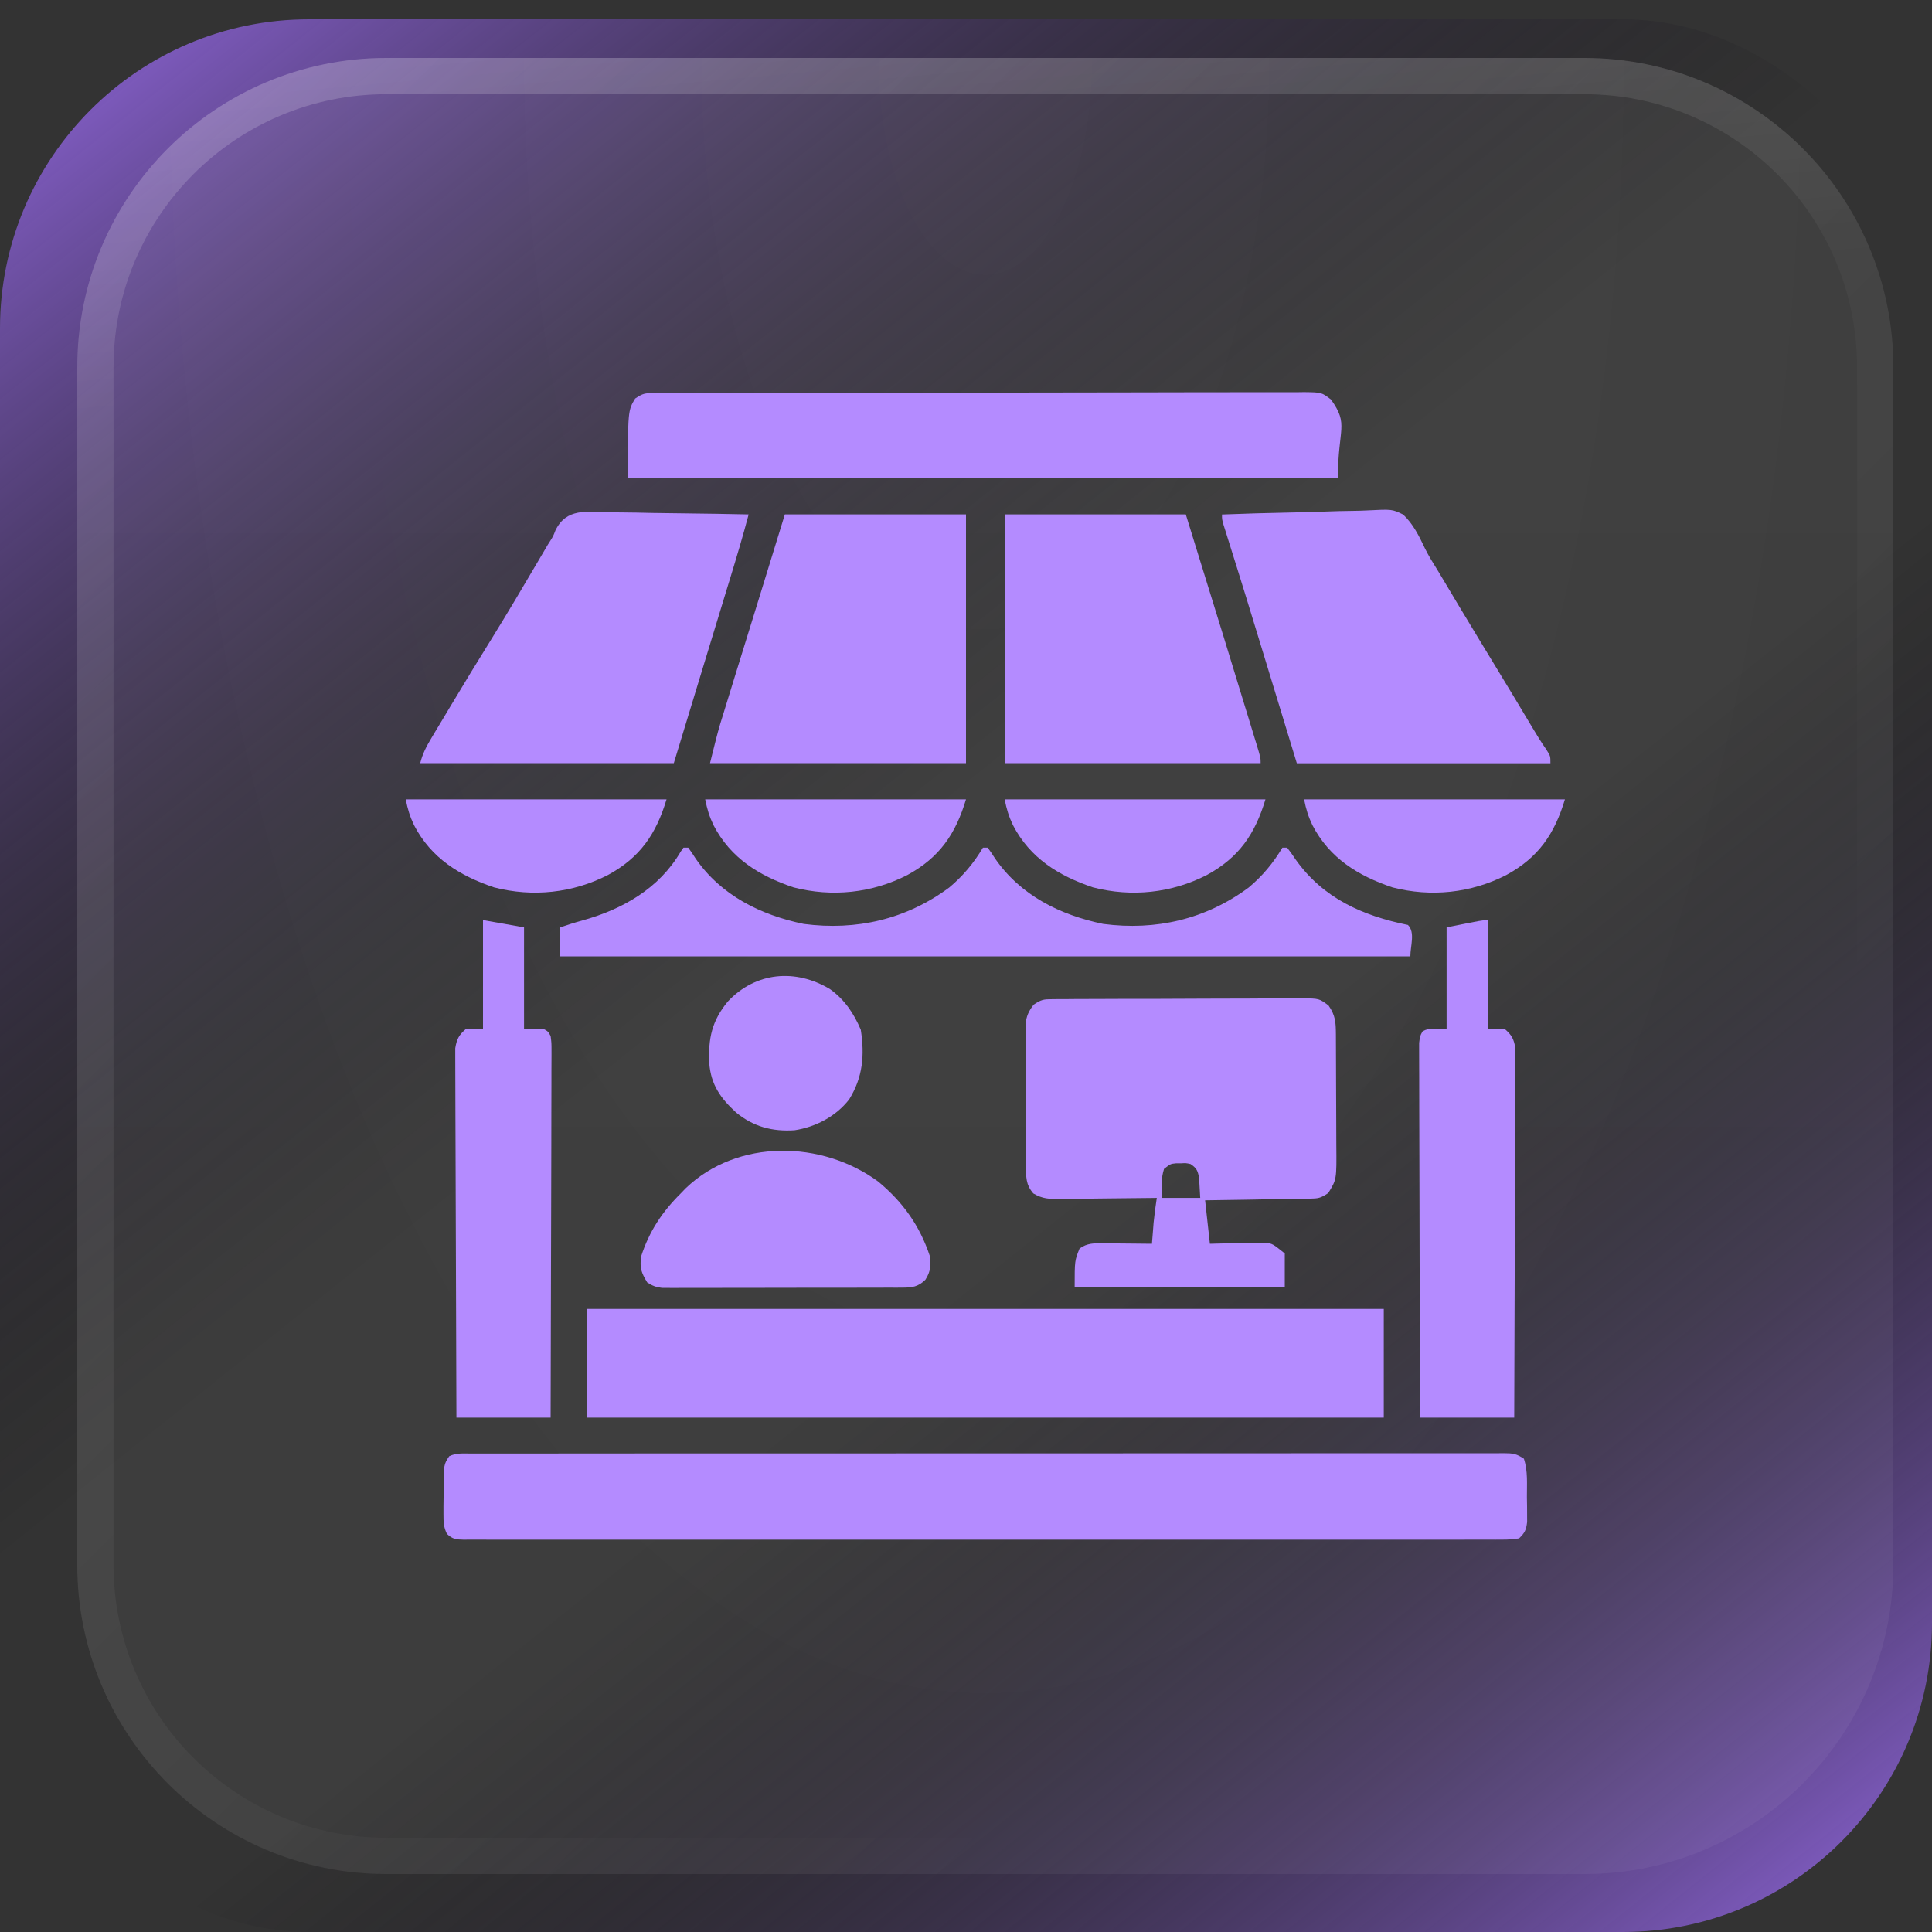
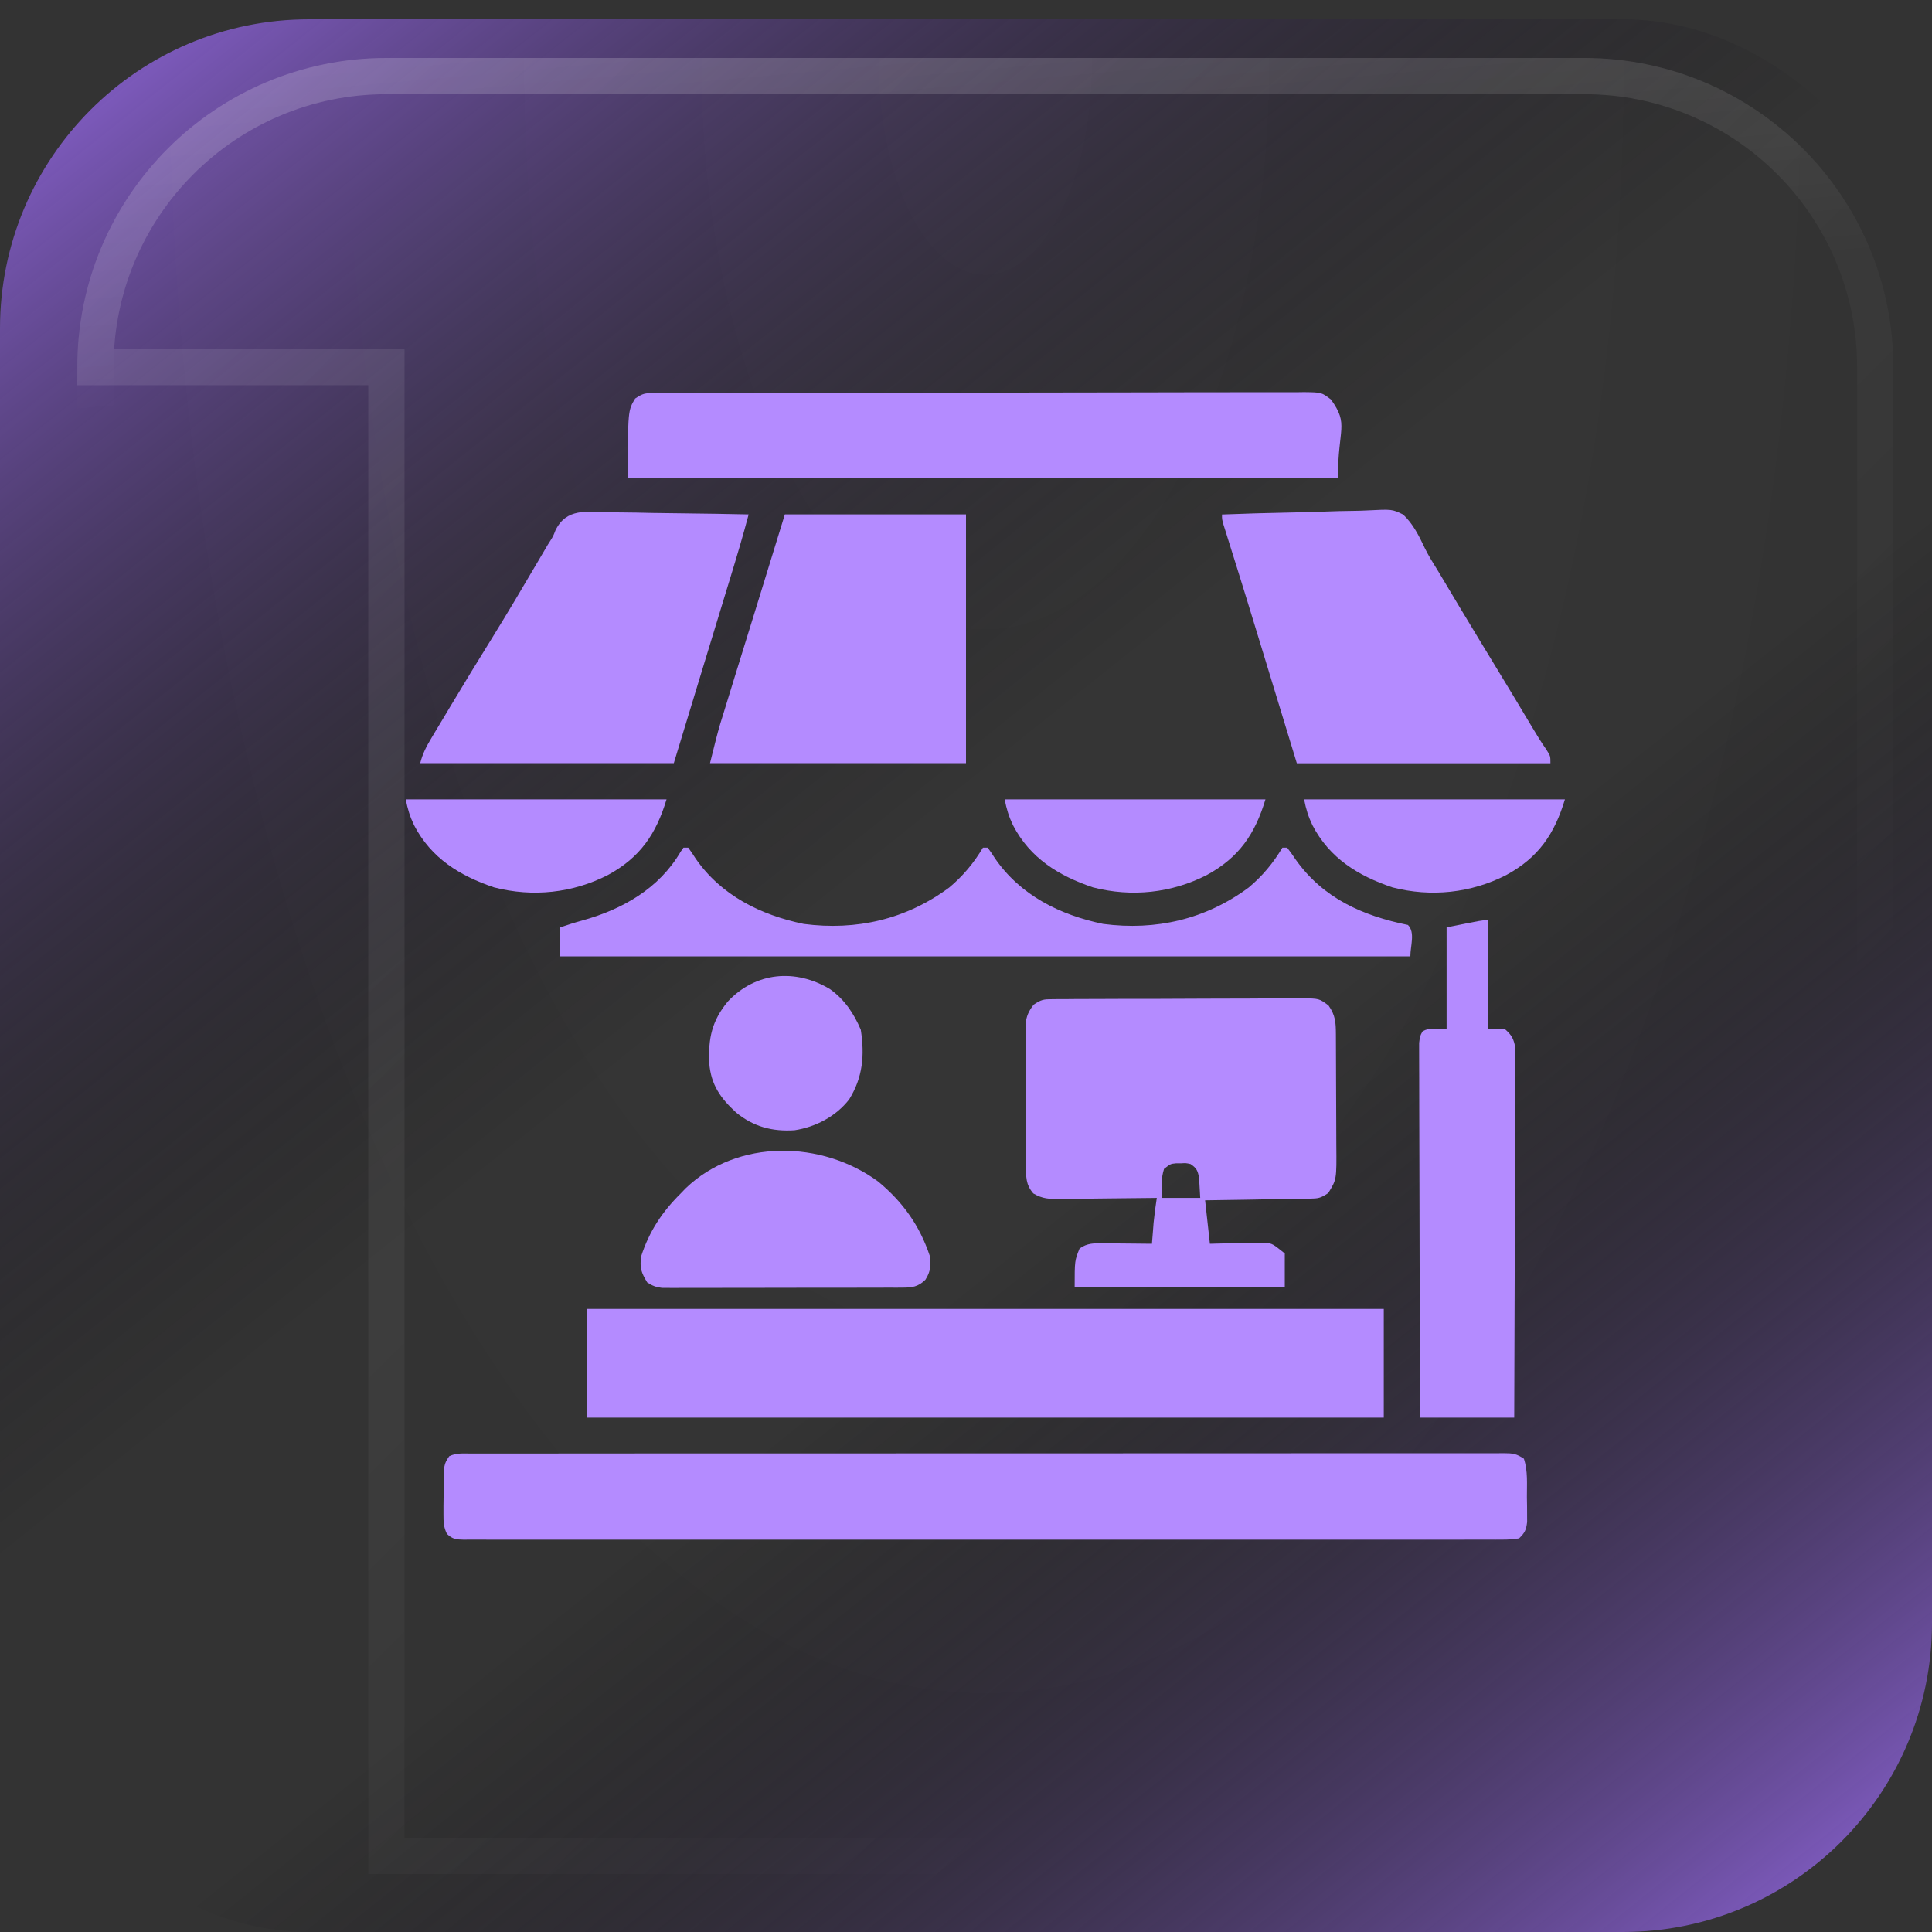
<svg xmlns="http://www.w3.org/2000/svg" width="50" height="50" viewBox="0 0 50 50" fill="none">
  <rect x="0" y="0" width="50" height="50" fill="#333333" stroke="none" />
  <g clip-path="url(#clip0_374_68690)">
    <rect width="50" height="50" rx="8" fill="url(#paint0_linear_374_68690)" />
    <rect y="0.5" width="50" height="50" rx="8" fill="url(#paint1_linear_374_68690)" />
-     <path d="M2 9.5C2 5.082 5.582 1.5 10 1.5H41C45.418 1.5 49 5.082 49 9.5V40.5C49 44.918 45.418 48.5 41 48.5H10C5.582 48.5 2 44.918 2 40.5V9.5Z" fill="url(#paint2_linear_374_68690)" fill-opacity="0.06" />
    <path d="M2 9.5C2 5.082 5.582 1.5 10 1.5H41C45.418 1.5 49 5.082 49 9.5V40.5C49 44.918 45.418 48.5 41 48.5H10C5.582 48.5 2 44.918 2 40.5V9.5Z" fill="url(#paint3_radial_374_68690)" fill-opacity="0.02" />
-     <path d="M2.469 9.5C2.469 5.341 5.841 1.969 10 1.969H41C45.159 1.969 48.531 5.341 48.531 9.5V40.5C48.531 44.659 45.159 48.031 41 48.031H10C5.841 48.031 2.469 44.659 2.469 40.5V9.5Z" stroke="url(#paint4_linear_374_68690)" stroke-opacity="0.3" stroke-width="0.938" />
+     <path d="M2.469 9.5C2.469 5.341 5.841 1.969 10 1.969H41C45.159 1.969 48.531 5.341 48.531 9.5V40.5C48.531 44.659 45.159 48.031 41 48.031H10V9.5Z" stroke="url(#paint4_linear_374_68690)" stroke-opacity="0.3" stroke-width="0.938" />
    <path d="M2.469 9.5C2.469 5.341 5.841 1.969 10 1.969H41C45.159 1.969 48.531 5.341 48.531 9.5V40.5C48.531 44.659 45.159 48.031 41 48.031H10C5.841 48.031 2.469 44.659 2.469 40.5V9.5Z" stroke="url(#paint5_linear_374_68690)" stroke-opacity="0.1" stroke-width="0.938" />
    <path d="M12.194 37.618C12.241 37.618 12.287 37.618 12.335 37.617C12.493 37.617 12.65 37.617 12.808 37.617C12.921 37.617 13.035 37.617 13.148 37.617C13.461 37.617 13.774 37.617 14.087 37.617C14.424 37.617 14.761 37.617 15.098 37.616C15.758 37.616 16.419 37.615 17.079 37.615C17.616 37.615 18.153 37.615 18.69 37.615C20.21 37.614 21.73 37.614 23.25 37.614C23.373 37.614 23.373 37.614 23.498 37.614C23.622 37.614 23.622 37.614 23.747 37.614C25.079 37.614 26.41 37.614 27.742 37.613C29.108 37.612 30.473 37.611 31.839 37.612C32.606 37.612 33.374 37.611 34.141 37.611C34.794 37.61 35.448 37.61 36.101 37.611C36.434 37.611 36.768 37.611 37.102 37.61C37.407 37.61 37.712 37.61 38.017 37.61C38.127 37.61 38.238 37.61 38.349 37.61C38.498 37.609 38.648 37.61 38.798 37.61C38.841 37.61 38.885 37.61 38.93 37.609C39.156 37.611 39.244 37.622 39.438 37.751C39.545 38.072 39.514 38.411 39.516 38.747C39.518 38.859 39.518 38.859 39.52 38.973C39.52 39.045 39.52 39.116 39.521 39.19C39.521 39.256 39.522 39.321 39.522 39.389C39.496 39.597 39.464 39.668 39.313 39.813C39.152 39.838 39.019 39.847 38.859 39.845C38.812 39.845 38.765 39.846 38.717 39.846C38.559 39.847 38.401 39.846 38.242 39.845C38.129 39.845 38.015 39.846 37.901 39.846C37.586 39.847 37.272 39.847 36.958 39.846C36.62 39.846 36.281 39.846 35.943 39.847C35.279 39.848 34.616 39.848 33.953 39.847C33.413 39.847 32.874 39.847 32.336 39.847C32.259 39.847 32.182 39.847 32.103 39.847C31.948 39.847 31.792 39.847 31.637 39.847C30.177 39.848 28.716 39.847 27.256 39.846C26.002 39.845 24.748 39.845 23.494 39.846C22.039 39.847 20.584 39.848 19.13 39.847C18.975 39.847 18.82 39.847 18.665 39.847C18.588 39.847 18.512 39.847 18.433 39.847C17.895 39.846 17.356 39.847 16.818 39.847C16.162 39.848 15.506 39.848 14.85 39.847C14.515 39.846 14.18 39.846 13.845 39.846C13.539 39.847 13.232 39.847 12.926 39.846C12.815 39.845 12.704 39.845 12.593 39.846C12.442 39.847 12.292 39.846 12.142 39.845C12.098 39.845 12.054 39.846 12.009 39.847C11.811 39.843 11.713 39.837 11.567 39.697C11.479 39.521 11.477 39.389 11.477 39.192C11.477 39.121 11.477 39.05 11.477 38.976C11.479 38.902 11.479 38.827 11.48 38.751C11.48 38.677 11.48 38.602 11.48 38.526C11.484 37.904 11.484 37.904 11.625 37.688C11.809 37.597 11.993 37.617 12.194 37.618Z" fill="#B48BFF" />
    <path d="M15.188 33.875C21.994 33.875 28.8 33.875 35.812 33.875C35.812 34.803 35.812 35.731 35.812 36.688C29.006 36.688 22.2 36.688 15.188 36.688C15.188 35.759 15.188 34.831 15.188 33.875Z" fill="#B48BFF" />
    <path d="M27.233 25.859C27.324 25.858 27.324 25.858 27.418 25.857C27.484 25.857 27.551 25.857 27.619 25.857C27.69 25.857 27.76 25.856 27.832 25.855C28.065 25.854 28.298 25.853 28.531 25.853C28.692 25.852 28.854 25.852 29.015 25.851C29.354 25.85 29.693 25.85 30.032 25.85C30.424 25.849 30.815 25.848 31.206 25.845C31.583 25.843 31.96 25.842 32.337 25.842C32.497 25.841 32.657 25.841 32.818 25.839C33.042 25.838 33.266 25.838 33.489 25.839C33.556 25.838 33.622 25.837 33.691 25.836C34.14 25.84 34.14 25.84 34.383 26.023C34.561 26.276 34.571 26.462 34.573 26.764C34.573 26.843 34.574 26.923 34.574 27.006C34.575 27.093 34.575 27.18 34.575 27.268C34.576 27.358 34.576 27.447 34.576 27.537C34.577 27.725 34.577 27.914 34.578 28.102C34.578 28.343 34.579 28.583 34.581 28.823C34.582 29.009 34.583 29.195 34.583 29.38C34.583 29.469 34.583 29.557 34.584 29.646C34.592 30.525 34.592 30.525 34.375 30.876C34.175 31.009 34.12 31.017 33.891 31.021C33.831 31.022 33.771 31.024 33.709 31.025C33.644 31.026 33.58 31.026 33.513 31.027C33.447 31.028 33.38 31.029 33.312 31.031C33.1 31.035 32.888 31.037 32.676 31.04C32.532 31.043 32.388 31.045 32.245 31.048C31.892 31.054 31.54 31.059 31.188 31.064C31.249 31.621 31.249 31.621 31.312 32.189C31.426 32.186 31.54 32.183 31.657 32.18C31.806 32.178 31.956 32.175 32.105 32.173C32.18 32.171 32.255 32.169 32.332 32.167C32.441 32.166 32.441 32.166 32.551 32.164C32.618 32.163 32.684 32.162 32.753 32.16C32.938 32.189 32.938 32.189 33.25 32.439C33.25 32.727 33.25 33.016 33.25 33.314C31.456 33.314 29.661 33.314 27.812 33.314C27.812 32.626 27.812 32.626 27.938 32.314C28.136 32.166 28.325 32.174 28.567 32.176C28.64 32.177 28.712 32.177 28.787 32.178C28.863 32.179 28.938 32.18 29.016 32.181C29.092 32.181 29.168 32.182 29.247 32.183C29.436 32.184 29.624 32.186 29.812 32.189C29.816 32.14 29.82 32.091 29.824 32.04C29.829 31.974 29.834 31.909 29.84 31.841C29.845 31.776 29.85 31.712 29.855 31.645C29.876 31.43 29.905 31.216 29.938 31.001C29.901 31.002 29.864 31.002 29.826 31.003C29.442 31.008 29.057 31.012 28.673 31.015C28.53 31.016 28.386 31.018 28.243 31.02C28.037 31.023 27.831 31.024 27.624 31.026C27.56 31.027 27.496 31.028 27.43 31.029C27.153 31.03 26.985 31.029 26.742 30.886C26.542 30.655 26.554 30.452 26.552 30.157C26.552 30.116 26.552 30.075 26.552 30.033C26.551 29.898 26.55 29.762 26.55 29.627C26.549 29.532 26.549 29.438 26.549 29.344C26.548 29.146 26.548 28.949 26.547 28.751C26.547 28.498 26.546 28.245 26.544 27.992C26.543 27.797 26.542 27.603 26.542 27.408C26.542 27.315 26.542 27.221 26.541 27.128C26.54 26.997 26.54 26.867 26.54 26.736C26.54 26.662 26.54 26.588 26.54 26.511C26.565 26.292 26.617 26.177 26.75 26.001C26.95 25.868 27.003 25.86 27.233 25.859ZM30.125 30.251C30.044 30.509 30.062 30.722 30.062 31.001C30.392 31.001 30.723 31.001 31.062 31.001C31.056 30.892 31.05 30.782 31.043 30.669C31.039 30.608 31.036 30.546 31.032 30.482C30.997 30.295 30.969 30.233 30.812 30.126C30.691 30.099 30.691 30.099 30.562 30.107C30.52 30.107 30.477 30.107 30.434 30.107C30.292 30.121 30.292 30.121 30.125 30.251Z" fill="#B48BFF" />
    <path d="M16.922 10.173C16.984 10.173 17.046 10.172 17.109 10.172C17.211 10.172 17.211 10.172 17.315 10.172C17.422 10.172 17.422 10.172 17.532 10.171C17.732 10.171 17.932 10.17 18.132 10.17C18.348 10.17 18.563 10.169 18.779 10.169C19.25 10.167 19.721 10.167 20.193 10.166C20.487 10.166 20.781 10.166 21.075 10.165C21.89 10.164 22.704 10.163 23.518 10.163C23.596 10.163 23.596 10.163 23.676 10.163C23.782 10.163 23.888 10.163 23.993 10.163C24.046 10.163 24.098 10.163 24.152 10.163C24.205 10.163 24.257 10.163 24.311 10.163C25.163 10.162 26.014 10.161 26.865 10.159C27.739 10.156 28.613 10.155 29.486 10.155C29.977 10.155 30.468 10.154 30.959 10.152C31.376 10.151 31.794 10.15 32.212 10.151C32.425 10.152 32.638 10.152 32.852 10.15C33.083 10.149 33.313 10.15 33.545 10.151C33.612 10.15 33.68 10.149 33.749 10.148C34.203 10.154 34.203 10.154 34.446 10.34C34.919 10.998 34.625 11.076 34.625 12.377C28.561 12.377 22.497 12.377 16.25 12.377C16.25 10.627 16.25 10.627 16.438 10.314C16.639 10.18 16.691 10.174 16.922 10.173Z" fill="#B48BFF" />
-     <path d="M26 13.312C27.547 13.312 29.094 13.312 30.688 13.312C31.744 16.724 31.744 16.724 32.196 18.206C32.235 18.332 32.273 18.457 32.312 18.583C32.365 18.757 32.418 18.931 32.471 19.105C32.487 19.156 32.502 19.207 32.519 19.26C32.625 19.611 32.625 19.611 32.625 19.75C30.439 19.75 28.253 19.75 26 19.75C26 17.626 26 15.501 26 13.312Z" fill="#B48BFF" />
    <path d="M20.312 13.312C21.859 13.312 23.406 13.312 25 13.312C25 15.437 25 17.561 25 19.75C22.814 19.75 20.628 19.75 18.375 19.75C18.59 18.888 18.59 18.888 18.718 18.48C18.732 18.434 18.746 18.387 18.761 18.34C18.807 18.189 18.854 18.039 18.9 17.889C18.933 17.783 18.966 17.676 18.998 17.57C19.084 17.292 19.17 17.014 19.256 16.736C19.343 16.455 19.43 16.174 19.517 15.893C19.657 15.438 19.797 14.982 19.938 14.527C20.063 14.122 20.188 13.717 20.312 13.312Z" fill="#B48BFF" />
    <path d="M31.625 13.315C32.225 13.292 32.825 13.274 33.426 13.263C33.705 13.258 33.984 13.251 34.263 13.24C34.532 13.229 34.801 13.223 35.071 13.22C35.174 13.219 35.276 13.215 35.378 13.21C36.027 13.177 36.027 13.177 36.312 13.315C36.571 13.556 36.725 13.871 36.875 14.187C36.973 14.387 37.09 14.572 37.207 14.761C37.251 14.835 37.295 14.908 37.339 14.981C37.481 15.22 37.623 15.458 37.766 15.697C37.791 15.738 37.816 15.779 37.841 15.821C38.12 16.287 38.402 16.75 38.684 17.214C39.005 17.742 39.325 18.271 39.641 18.802C39.762 19.006 39.884 19.206 40.02 19.4C40.125 19.565 40.125 19.565 40.125 19.753C37.959 19.753 35.794 19.753 33.562 19.753C32.91 17.616 32.91 17.616 32.708 16.954C32.646 16.751 32.646 16.751 32.584 16.548C32.556 16.455 32.527 16.362 32.499 16.27C32.34 15.748 32.18 15.226 32.017 14.705C32.004 14.662 31.99 14.619 31.976 14.575C31.914 14.375 31.851 14.175 31.788 13.975C31.756 13.872 31.756 13.872 31.723 13.766C31.704 13.706 31.685 13.645 31.665 13.583C31.625 13.44 31.625 13.44 31.625 13.315Z" fill="#B48BFF" />
    <path d="M15.749 13.258C15.854 13.259 15.959 13.26 16.063 13.261C16.338 13.263 16.612 13.268 16.886 13.275C17.166 13.28 17.447 13.283 17.727 13.286C18.276 13.292 18.826 13.301 19.375 13.313C19.229 13.866 19.065 14.414 18.898 14.961C18.869 15.053 18.841 15.145 18.813 15.238C18.739 15.479 18.666 15.721 18.592 15.963C18.518 16.205 18.444 16.446 18.371 16.688C18.287 16.962 18.204 17.236 18.12 17.511C17.892 18.257 17.665 19.004 17.438 19.751C15.272 19.751 13.106 19.751 10.875 19.751C10.938 19.5 11.037 19.314 11.168 19.096C11.192 19.056 11.215 19.017 11.239 18.976C11.317 18.846 11.395 18.716 11.473 18.587C11.527 18.496 11.581 18.405 11.636 18.314C12 17.704 12.37 17.099 12.745 16.495C13.142 15.853 13.526 15.204 13.908 14.554C13.932 14.513 13.956 14.472 13.981 14.43C14.047 14.319 14.112 14.208 14.177 14.097C14.21 14.045 14.21 14.045 14.244 13.992C14.318 13.873 14.318 13.873 14.375 13.726C14.656 13.145 15.188 13.242 15.749 13.258Z" fill="#B48BFF" />
    <path d="M17.688 21.938C17.729 21.938 17.77 21.938 17.812 21.938C17.879 22.027 17.94 22.121 18 22.215C18.659 23.172 19.682 23.679 20.799 23.911C22.165 24.09 23.455 23.792 24.566 22.969C24.923 22.67 25.201 22.336 25.438 21.938C25.479 21.938 25.52 21.938 25.562 21.938C25.629 22.027 25.69 22.121 25.75 22.215C26.409 23.172 27.432 23.679 28.549 23.911C29.915 24.09 31.205 23.792 32.316 22.969C32.673 22.67 32.951 22.336 33.188 21.938C33.229 21.938 33.27 21.938 33.312 21.938C33.39 22.039 33.464 22.144 33.535 22.25C34.246 23.248 35.261 23.698 36.438 23.938C36.63 24.13 36.5 24.478 36.5 24.75C29.24 24.75 21.98 24.75 14.5 24.75C14.5 24.503 14.5 24.255 14.5 24C14.684 23.937 14.868 23.877 15.056 23.826C16.104 23.537 17.056 23.001 17.617 22.039C17.641 22.005 17.664 21.972 17.688 21.938Z" fill="#B48BFF" />
    <path d="M38.5 23.812C38.5 24.741 38.5 25.669 38.5 26.625C38.644 26.625 38.789 26.625 38.938 26.625C39.122 26.785 39.179 26.887 39.218 27.128C39.218 27.236 39.218 27.236 39.218 27.345C39.218 27.428 39.218 27.51 39.219 27.595C39.218 27.686 39.217 27.777 39.216 27.868C39.216 27.964 39.216 28.06 39.216 28.156C39.216 28.417 39.215 28.677 39.213 28.938C39.211 29.21 39.211 29.483 39.211 29.755C39.21 30.271 39.208 30.787 39.206 31.302C39.203 31.89 39.201 32.477 39.2 33.064C39.197 34.272 39.193 35.48 39.188 36.688C38.383 36.688 37.579 36.688 36.75 36.688C36.746 35.403 36.742 34.119 36.74 32.835C36.739 32.238 36.738 31.642 36.736 31.046C36.734 30.526 36.733 30.006 36.732 29.487C36.732 29.212 36.731 28.936 36.73 28.661C36.729 28.402 36.728 28.143 36.729 27.884C36.729 27.789 36.728 27.694 36.728 27.599C36.727 27.469 36.727 27.34 36.727 27.21C36.727 27.137 36.727 27.065 36.727 26.99C36.75 26.812 36.75 26.812 36.814 26.694C36.938 26.625 36.938 26.625 37.438 26.625C37.438 25.759 37.438 24.892 37.438 24C38.375 23.812 38.375 23.812 38.5 23.812Z" fill="#B48BFF" />
-     <path d="M12.5 23.812C13.026 23.905 13.026 23.905 13.562 24C13.562 24.866 13.562 25.733 13.562 26.625C13.727 26.625 13.893 26.625 14.062 26.625C14.186 26.694 14.186 26.694 14.25 26.812C14.273 26.99 14.273 26.99 14.273 27.21C14.273 27.25 14.273 27.291 14.273 27.333C14.273 27.468 14.272 27.604 14.271 27.74C14.271 27.838 14.271 27.935 14.271 28.032C14.271 28.297 14.27 28.561 14.269 28.826C14.268 29.102 14.268 29.378 14.268 29.654C14.267 30.178 14.265 30.701 14.264 31.224C14.261 31.82 14.26 32.416 14.259 33.011C14.258 34.237 14.254 35.462 14.25 36.688C13.446 36.688 12.641 36.688 11.812 36.688C11.807 35.422 11.802 34.156 11.8 32.89C11.798 32.302 11.796 31.715 11.794 31.127C11.791 30.614 11.79 30.102 11.789 29.59C11.789 29.319 11.788 29.047 11.786 28.776C11.784 28.521 11.784 28.266 11.784 28.01C11.784 27.917 11.784 27.823 11.783 27.729C11.781 27.601 11.782 27.473 11.782 27.345C11.782 27.274 11.782 27.202 11.782 27.128C11.821 26.887 11.878 26.785 12.062 26.625C12.207 26.625 12.351 26.625 12.5 26.625C12.5 25.697 12.5 24.769 12.5 23.812Z" fill="#B48BFF" />
    <path d="M22.73 30.581C23.367 31.109 23.8 31.716 24.063 32.503C24.087 32.763 24.09 32.897 23.949 33.12C23.759 33.305 23.608 33.323 23.353 33.324C23.297 33.324 23.241 33.324 23.184 33.325C23.123 33.325 23.062 33.325 23 33.324C22.903 33.325 22.903 33.325 22.805 33.325C22.592 33.326 22.379 33.326 22.166 33.326C22.019 33.326 21.871 33.326 21.723 33.327C21.414 33.327 21.104 33.327 20.794 33.327C20.397 33.327 20 33.328 19.602 33.329C19.297 33.33 18.992 33.33 18.687 33.33C18.541 33.33 18.394 33.33 18.248 33.331C18.043 33.331 17.838 33.331 17.634 33.331C17.543 33.331 17.543 33.331 17.45 33.332C17.394 33.331 17.338 33.331 17.28 33.331C17.208 33.331 17.208 33.331 17.134 33.331C16.979 33.313 16.881 33.275 16.75 33.19C16.596 32.934 16.555 32.821 16.59 32.522C16.8 31.868 17.139 31.358 17.625 30.878C17.663 30.838 17.702 30.798 17.741 30.757C19.088 29.46 21.279 29.512 22.73 30.581Z" fill="#B48BFF" />
    <path d="M21.48 25.598C21.856 25.866 22.098 26.228 22.277 26.649C22.379 27.307 22.332 27.88 21.975 28.454C21.636 28.891 21.107 29.169 20.562 29.251C19.989 29.289 19.499 29.16 19.051 28.792C18.646 28.421 18.402 28.076 18.355 27.516C18.328 26.872 18.421 26.422 18.836 25.919C19.557 25.151 20.59 25.063 21.48 25.598Z" fill="#B48BFF" />
    <path d="M33.75 20.688C35.977 20.688 38.205 20.688 40.5 20.688C40.23 21.586 39.815 22.193 38.984 22.645C38.072 23.113 37.035 23.224 36.035 22.965C35.145 22.665 34.406 22.207 33.965 21.355C33.855 21.122 33.801 20.945 33.75 20.688Z" fill="#B48BFF" />
    <path d="M26 20.688C28.227 20.688 30.455 20.688 32.75 20.688C32.48 21.586 32.065 22.193 31.234 22.645C30.322 23.113 29.285 23.224 28.285 22.965C27.395 22.665 26.656 22.207 26.215 21.355C26.105 21.122 26.052 20.945 26 20.688Z" fill="#B48BFF" />
-     <path d="M18.25 20.688C20.477 20.688 22.705 20.688 25 20.688C24.73 21.586 24.315 22.193 23.484 22.645C22.572 23.113 21.535 23.224 20.535 22.965C19.645 22.665 18.906 22.207 18.465 21.355C18.355 21.122 18.302 20.945 18.25 20.688Z" fill="#B48BFF" />
    <path d="M10.5 20.688C12.727 20.688 14.955 20.688 17.25 20.688C16.98 21.586 16.565 22.193 15.734 22.645C14.822 23.113 13.785 23.224 12.785 22.965C11.895 22.665 11.156 22.207 10.715 21.355C10.605 21.122 10.552 20.945 10.5 20.688Z" fill="#B48BFF" />
  </g>
  <defs>
    <linearGradient id="paint0_linear_374_68690" x1="1.724" y1="-1.375" x2="45.547" y2="53.553" gradientUnits="userSpaceOnUse">
      <stop offset="0.59" stop-opacity="0" />
      <stop offset="1" stop-color="#9368E1" />
    </linearGradient>
    <linearGradient id="paint1_linear_374_68690" x1="1.724" y1="-0.875" x2="45.547" y2="54.053" gradientUnits="userSpaceOnUse">
      <stop stop-color="#9368E1" />
      <stop offset="0.446" stop-opacity="0" />
    </linearGradient>
    <linearGradient id="paint2_linear_374_68690" x1="25.5" y1="1.5" x2="25.5" y2="48.5" gradientUnits="userSpaceOnUse">
      <stop stop-color="white" />
      <stop offset="1" stop-color="white" stop-opacity="0.8" />
    </linearGradient>
    <radialGradient id="paint3_radial_374_68690" cx="0" cy="0" r="1" gradientUnits="userSpaceOnUse" gradientTransform="translate(25.5 1.5) rotate(90) scale(47 23.5)">
      <stop stop-color="white" />
      <stop offset="1" stop-color="white" stop-opacity="0" />
    </radialGradient>
    <linearGradient id="paint4_linear_374_68690" x1="19.978" y1="-136.525" x2="115.22" y2="-40.333" gradientUnits="userSpaceOnUse">
      <stop stop-color="white" />
      <stop offset="1" stop-color="white" stop-opacity="0" />
    </linearGradient>
    <linearGradient id="paint5_linear_374_68690" x1="5.452" y1="1.5" x2="7.553" y2="24.817" gradientUnits="userSpaceOnUse">
      <stop stop-color="white" />
      <stop offset="0.38" stop-color="white" stop-opacity="0" />
    </linearGradient>
    <clipPath id="clip0_374_68690">
      <rect width="50" height="50" rx="8" fill="white" />
    </clipPath>
  </defs>
</svg>